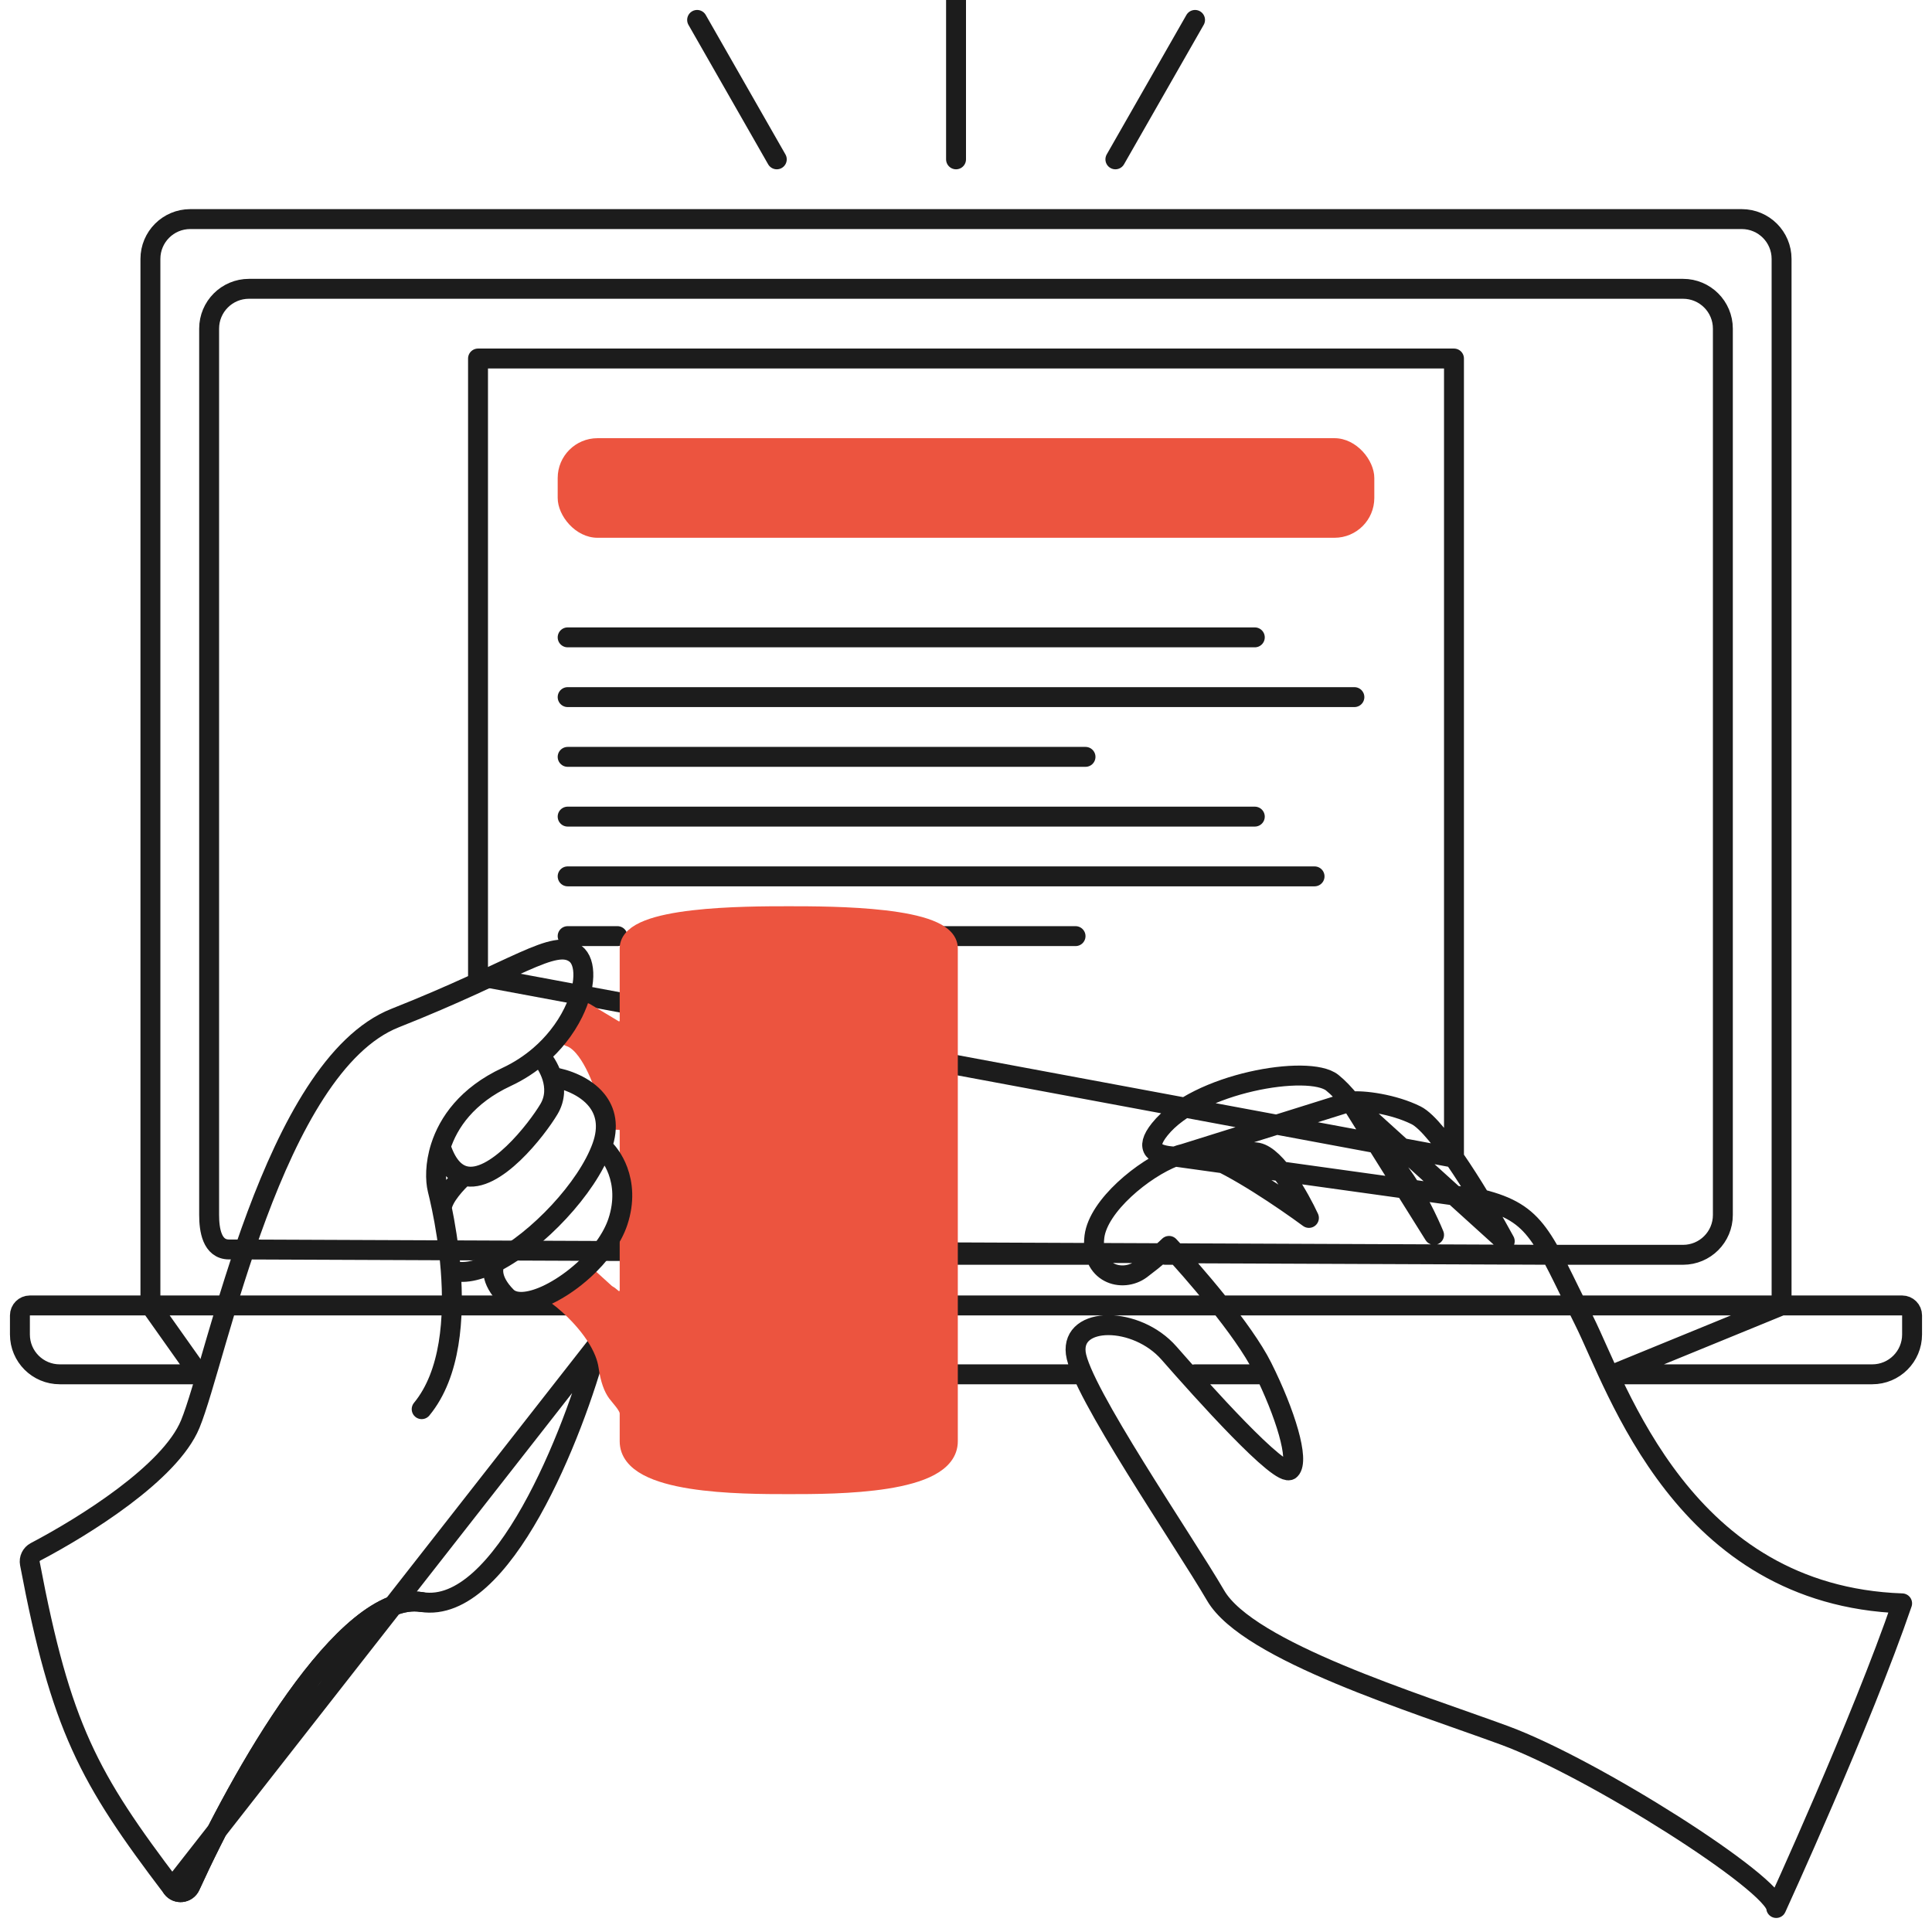
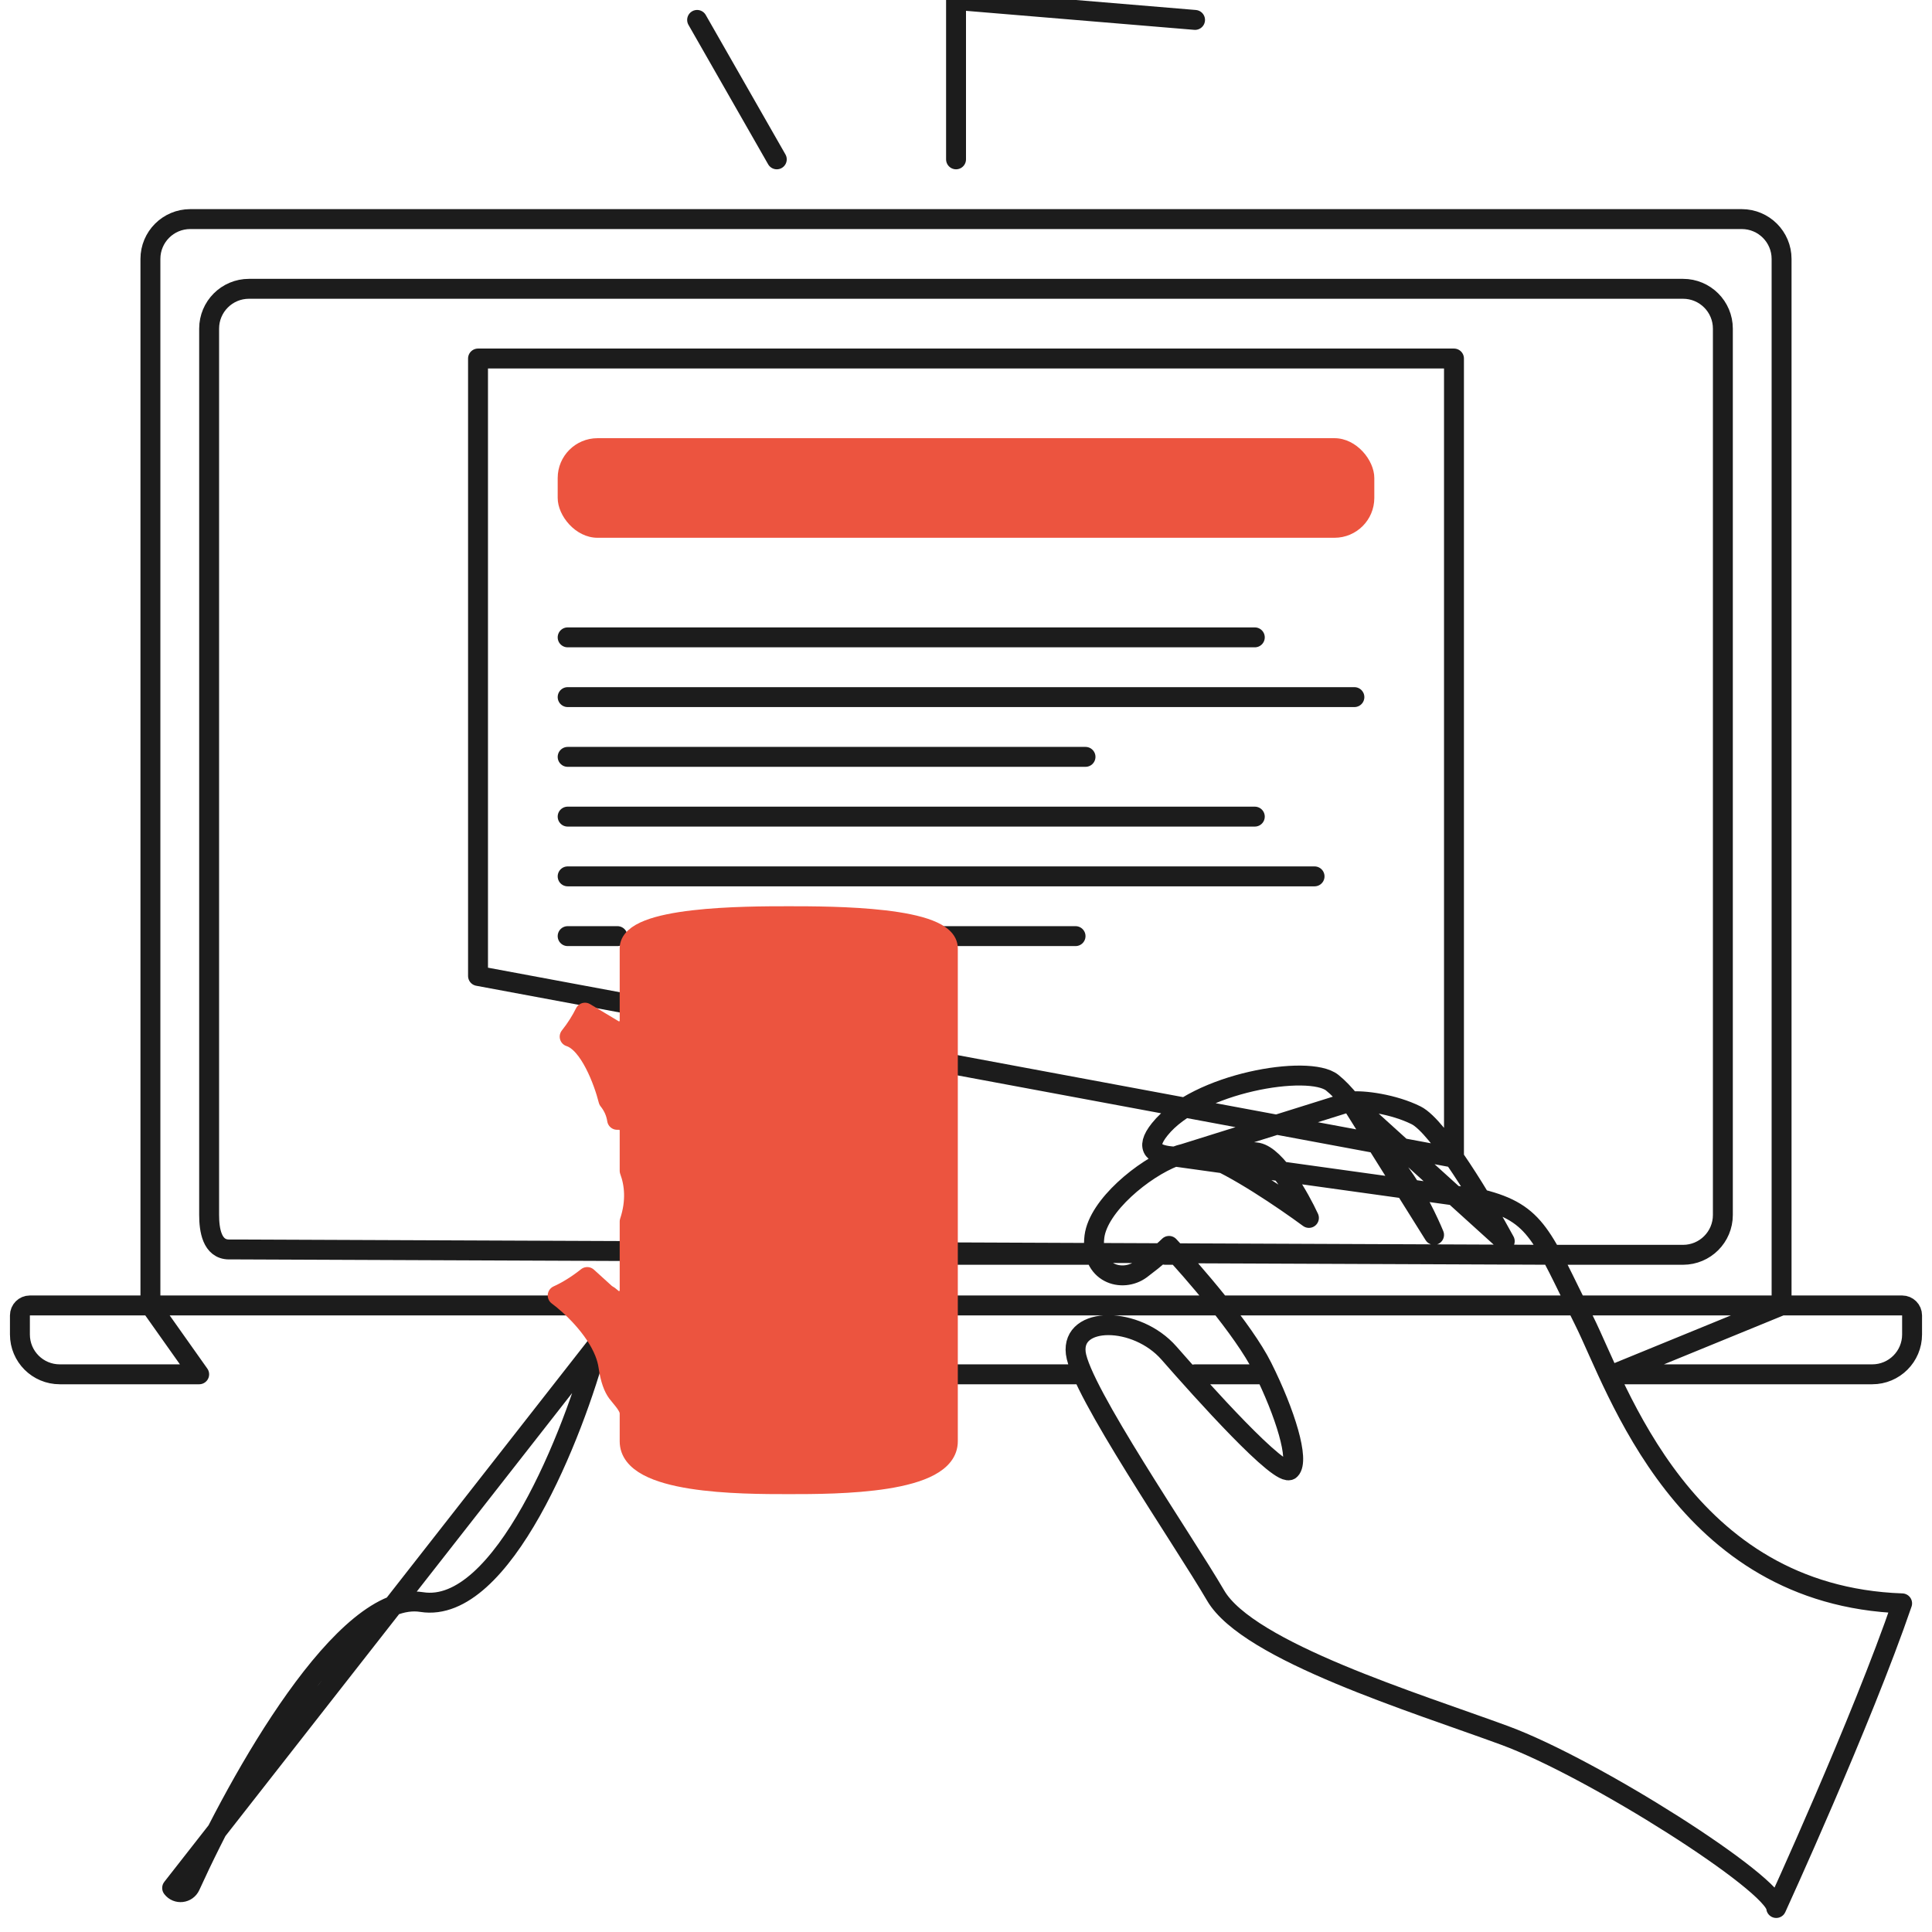
<svg xmlns="http://www.w3.org/2000/svg" width="97px" height="97px" viewBox="0 0 97 97">
  <title>15</title>
  <desc>Created with Sketch.</desc>
  <g id="в1" stroke="none" stroke-width="1" fill="none" fill-rule="evenodd">
    <g id="Страница-доставка,-оплата,-FAQ-Copy" transform="translate(-450, -844)">
      <g id="Group-2" transform="translate(163, 727)">
        <g id="Group-Copy" transform="translate(288, 117)">
          <g id="15">
            <path d="M88.448,65.542 L88.448,13 C88.448,11.895 87.553,11 86.448,11 L8.552,11 C7.447,11 6.552,11.895 6.552,13 L6.552,65.542 L88.448,65.542 Z M88.448,65.542 L94.5,65.542 C94.776,65.542 95,65.766 95,66.042 L95,67 C95,68.105 94.105,69 93,69 L80,69 L88.448,65.542 Z M88.448,65.542 L78.5,65.542 L88.448,65.542 Z M6.552,65.542 L0.5,65.542 C0.224,65.542 0,65.766 0,66.042 L0,67 C0,68.105 0.895,69 2,69 L9,69 L6.552,65.542 Z M6.552,65.542 L10,65.542 L6.552,65.542 Z M27.5,32 L62,32 L27.5,32 Z M27.5,35 L67,35 L27.5,35 Z M27.5,38 L53.5,38 L27.5,38 Z M27.5,41 L62,41 L27.5,41 Z M27.5,44 L65,44 L27.5,44 Z M27.5,47 L30,47 L27.5,47 Z M53,47 L46,47 L53,47 Z M53.284,69 L46,69 L53.284,69 Z M62.5,69 L59,69 L62.5,69 Z M57.5,63 L58,63 L57.5,63 Z M54,63 L46,63 L54,63 Z M77,63 L83.5,63 C84.605,63 85.5,62.105 85.5,61 L85.5,16.5 C85.5,15.395 84.605,14.5 83.5,14.5 L11.5,14.5 C10.395,14.5 9.5,15.395 9.5,16.5 L9.5,61 C9.5,61.74 9.641,62.732 10.5,62.732 C11.359,62.732 11,62.732 11,62.732 L77,63 Z M60,65.542 L46,65.542 L60,65.542 Z M73.379,60.211 C76.188,60.914 76.422,62.084 78.529,66.298 C80.215,69.669 83.5,80.11 94.5,80.5 C92.471,86.431 88.179,95.795 88.179,95.795 C88.105,94.568 78.997,88.772 74.549,87.133 C70.101,85.495 61.674,82.919 60.035,80.11 C58.396,77.301 53.246,69.81 53.012,67.937 C52.778,66.064 56.055,66.064 57.694,67.937 C59.333,69.81 63.312,74.258 63.781,73.789 C64.249,73.321 63.547,70.98 62.376,68.639 C61.44,66.766 58.864,63.801 57.694,62.553 C57.538,62.709 57.038,63.161 56.289,63.723 C55.353,64.425 53.714,63.957 53.948,62.084 C54.142,60.538 56.41,58.672 57.986,58.069 L73.379,60.211 Z M74.549,62.318 C73.535,60.446 71.225,56.559 70.101,55.998 C68.978,55.436 67.431,55.228 66.807,55.306 L74.549,62.318 Z M66.807,55.306 C67.671,56.367 68.535,57.831 69.399,59.041 C70.335,60.352 71,62 71,62 L66.807,55.306 Z M66.807,55.306 C66.501,54.93 66.194,54.604 65.888,54.359 C64.717,53.422 59.099,54.359 57.226,56.7 C56.428,57.697 56.989,58.014 57.986,58.069 L66.807,55.306 Z M57.986,58.069 C58.318,57.941 58.62,57.87 58.864,57.87 C59.04,57.87 59.268,57.924 59.533,58.018 L57.986,58.069 Z M59.533,58.018 C60.608,57.929 61.697,57.781 62.142,57.87 C63.078,58.058 64.249,60.133 64.717,61.148 C63.466,60.226 60.96,58.527 59.533,58.018 Z M72,58.125 L72,18 L23,18 L23,49 L72,58.125 Z M29,67.5 C27.822,71.95 24.219,81.08 20.171,80.434 C16.323,79.82 11.045,89.212 8.552,94.685 C8.384,95.054 7.888,95.112 7.643,94.79 L29,67.5 Z" id="Shape" stroke="#1C1C1C" stroke-linecap="round" stroke-linejoin="round" />
            <path d="M30.613,64.784 L30.613,61.334 C30.952,60.308 30.857,59.437 30.613,58.779 L30.613,56.761 C30.613,56.464 30.375,56.223 30.08,56.223 L29.983,56.223 C29.925,55.838 29.767,55.512 29.548,55.239 C29.315,54.307 28.6,52.365 27.601,52.047 C27.916,51.652 28.172,51.244 28.37,50.843 L29.808,51.705 C30.163,51.918 30.613,51.66 30.613,51.243 L30.613,47.614 C30.613,46 36.471,46 38.601,46 C40.731,46 46.589,46 46.589,47.614 L46.589,72.364 C46.589,74.516 40.998,74.516 38.601,74.516 C36.205,74.516 30.613,74.516 30.613,72.364 L30.613,70.959 C30.613,70.591 30.204,70.208 29.986,69.913 C29.807,69.67 29.642,69.261 29.548,68.598 C29.514,68.361 29.447,68.125 29.355,67.893 C28.86,66.646 27.641,65.512 27,65.042 C27.485,64.823 27.997,64.503 28.483,64.116 L29.355,64.907 C29.413,64.963 29.477,65.009 29.548,65.042 L29.747,65.204 C30.095,65.487 30.613,65.236 30.613,64.784 Z" id="Path" stroke="#EC543F" fill="#EC543F" fill-rule="nonzero" stroke-linecap="round" stroke-linejoin="round" />
-             <path d="M26.099,52.995 C25.623,53.405 25.068,53.775 24.432,54.071 C22.445,54.997 21.511,56.366 21.126,57.568 M26.099,52.995 C26.304,53.214 26.572,53.604 26.718,54.071 M26.099,52.995 C26.445,52.697 26.749,52.377 27.012,52.047 C27.327,51.653 27.583,51.244 27.78,50.843 C28.425,49.535 28.45,48.305 27.893,47.884 C26.828,47.077 24.964,48.691 18.84,51.112 C12.716,53.533 9.884,68.272 8.552,71.5 C7.539,73.957 3.2,76.643 0.781,77.915 C0.57,78.025 0.455,78.264 0.5,78.5 C2.053,86.708 3.434,89.253 7.643,94.79 C7.888,95.112 8.384,95.054 8.552,94.685 C11.046,89.212 16.323,79.821 20.171,80.435 M21.126,57.568 C20.84,58.461 20.857,59.262 20.97,59.721 C21.014,59.896 21.092,60.221 21.182,60.656 M21.126,57.568 C21.416,58.462 21.829,58.901 22.302,59.034 M26.718,54.071 C26.87,54.561 26.889,55.135 26.562,55.685 C25.953,56.711 23.821,59.459 22.302,59.034 M26.718,54.071 C27.393,54.173 28.384,54.523 28.959,55.239 C29.177,55.512 29.336,55.838 29.394,56.223 C29.452,56.61 29.409,57.056 29.225,57.568 M21.628,63.756 C21.812,66.129 21.639,68.971 20.171,70.75 M21.628,63.756 C21.532,62.525 21.34,61.42 21.182,60.656 M21.628,63.756 C22.214,63.994 23.023,63.811 23.899,63.358 M22.302,59.034 C21.947,59.348 21.227,60.112 21.182,60.656 M29.225,57.568 C28.474,59.655 25.994,62.276 23.899,63.358 M29.225,57.568 C29.475,57.779 29.808,58.196 30.024,58.779 C30.267,59.438 30.362,60.308 30.024,61.335 C29.74,62.194 29.088,63.053 28.317,63.756 C28.179,63.881 28.037,64.002 27.893,64.117 C27.408,64.504 26.895,64.823 26.411,65.043 C25.576,65.419 24.824,65.497 24.432,65.101 C23.58,64.24 23.722,63.58 23.899,63.358" id="Shape" stroke="#1C1C1C" stroke-linecap="round" stroke-linejoin="round" />
            <rect id="Rectangle" fill="#EC543F" fill-rule="nonzero" x="27" y="22" width="41" height="5" rx="2" />
-             <path d="M38,8 L34,1 M47,8 L47,0 M55,8 L59,1" id="Shape" stroke="#1C1C1C" stroke-linecap="round" />
+             <path d="M38,8 L34,1 M47,8 L47,0 L59,1" id="Shape" stroke="#1C1C1C" stroke-linecap="round" />
          </g>
        </g>
      </g>
    </g>
  </g>
</svg>